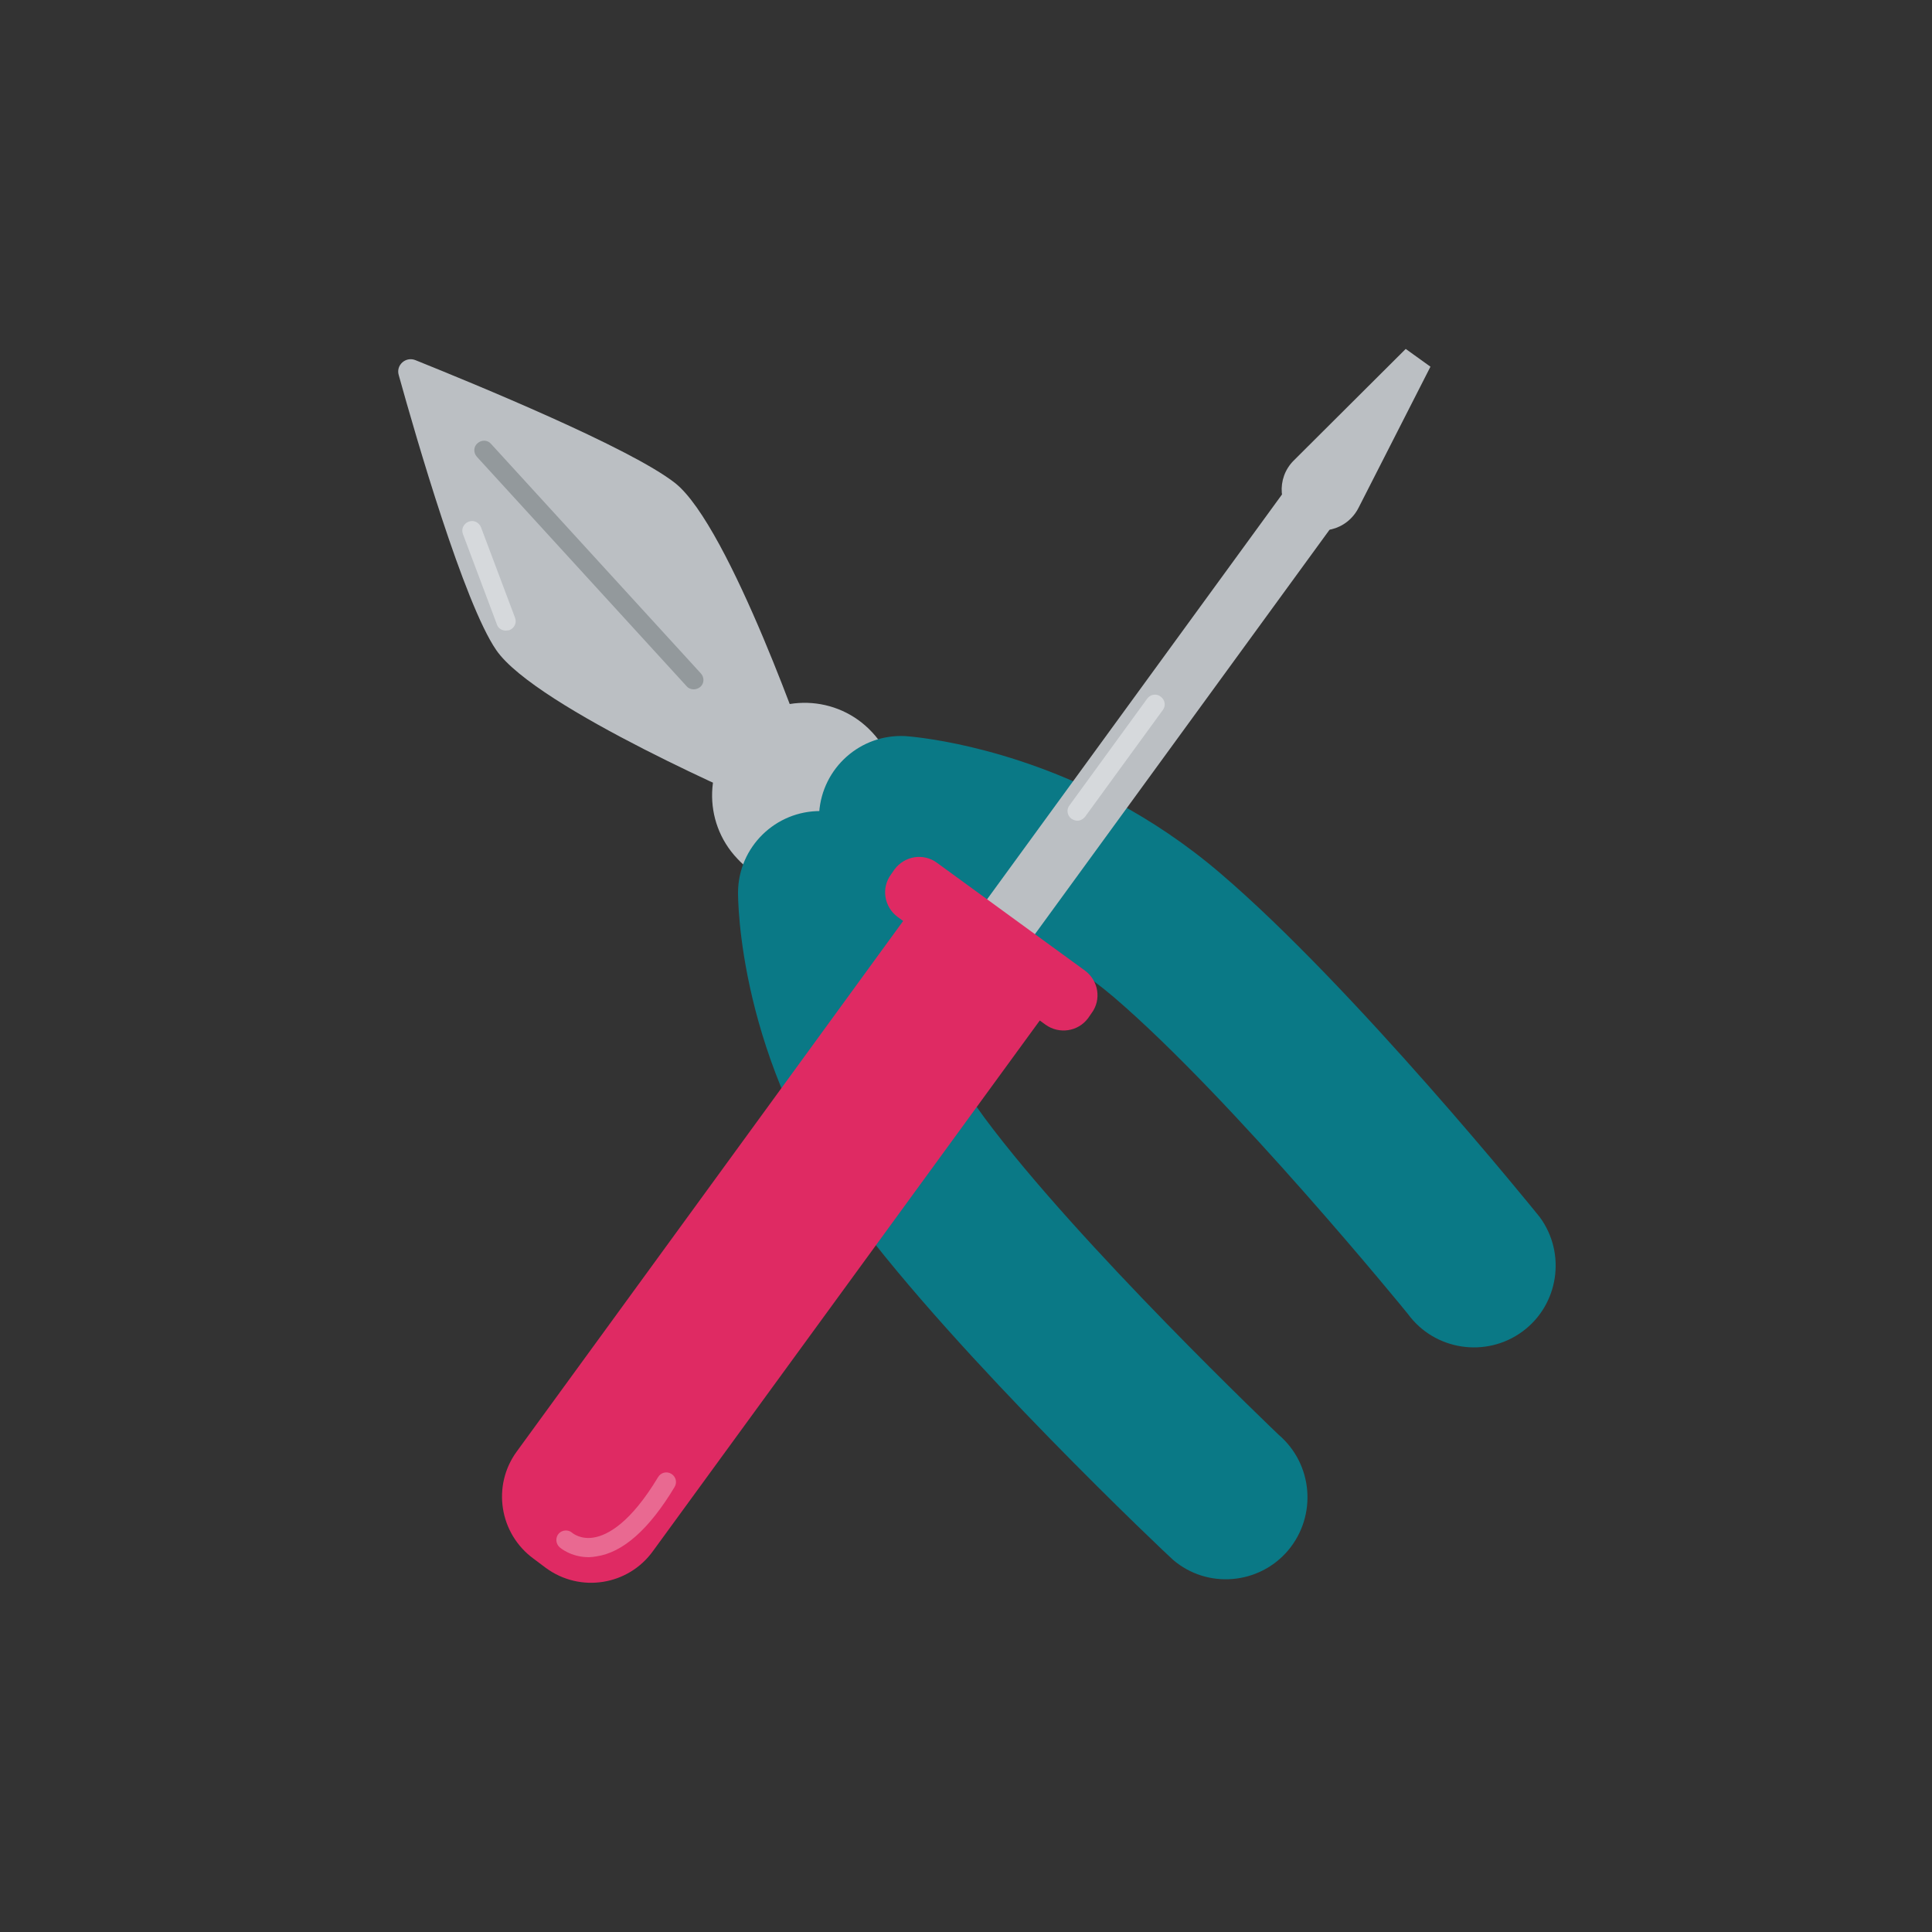
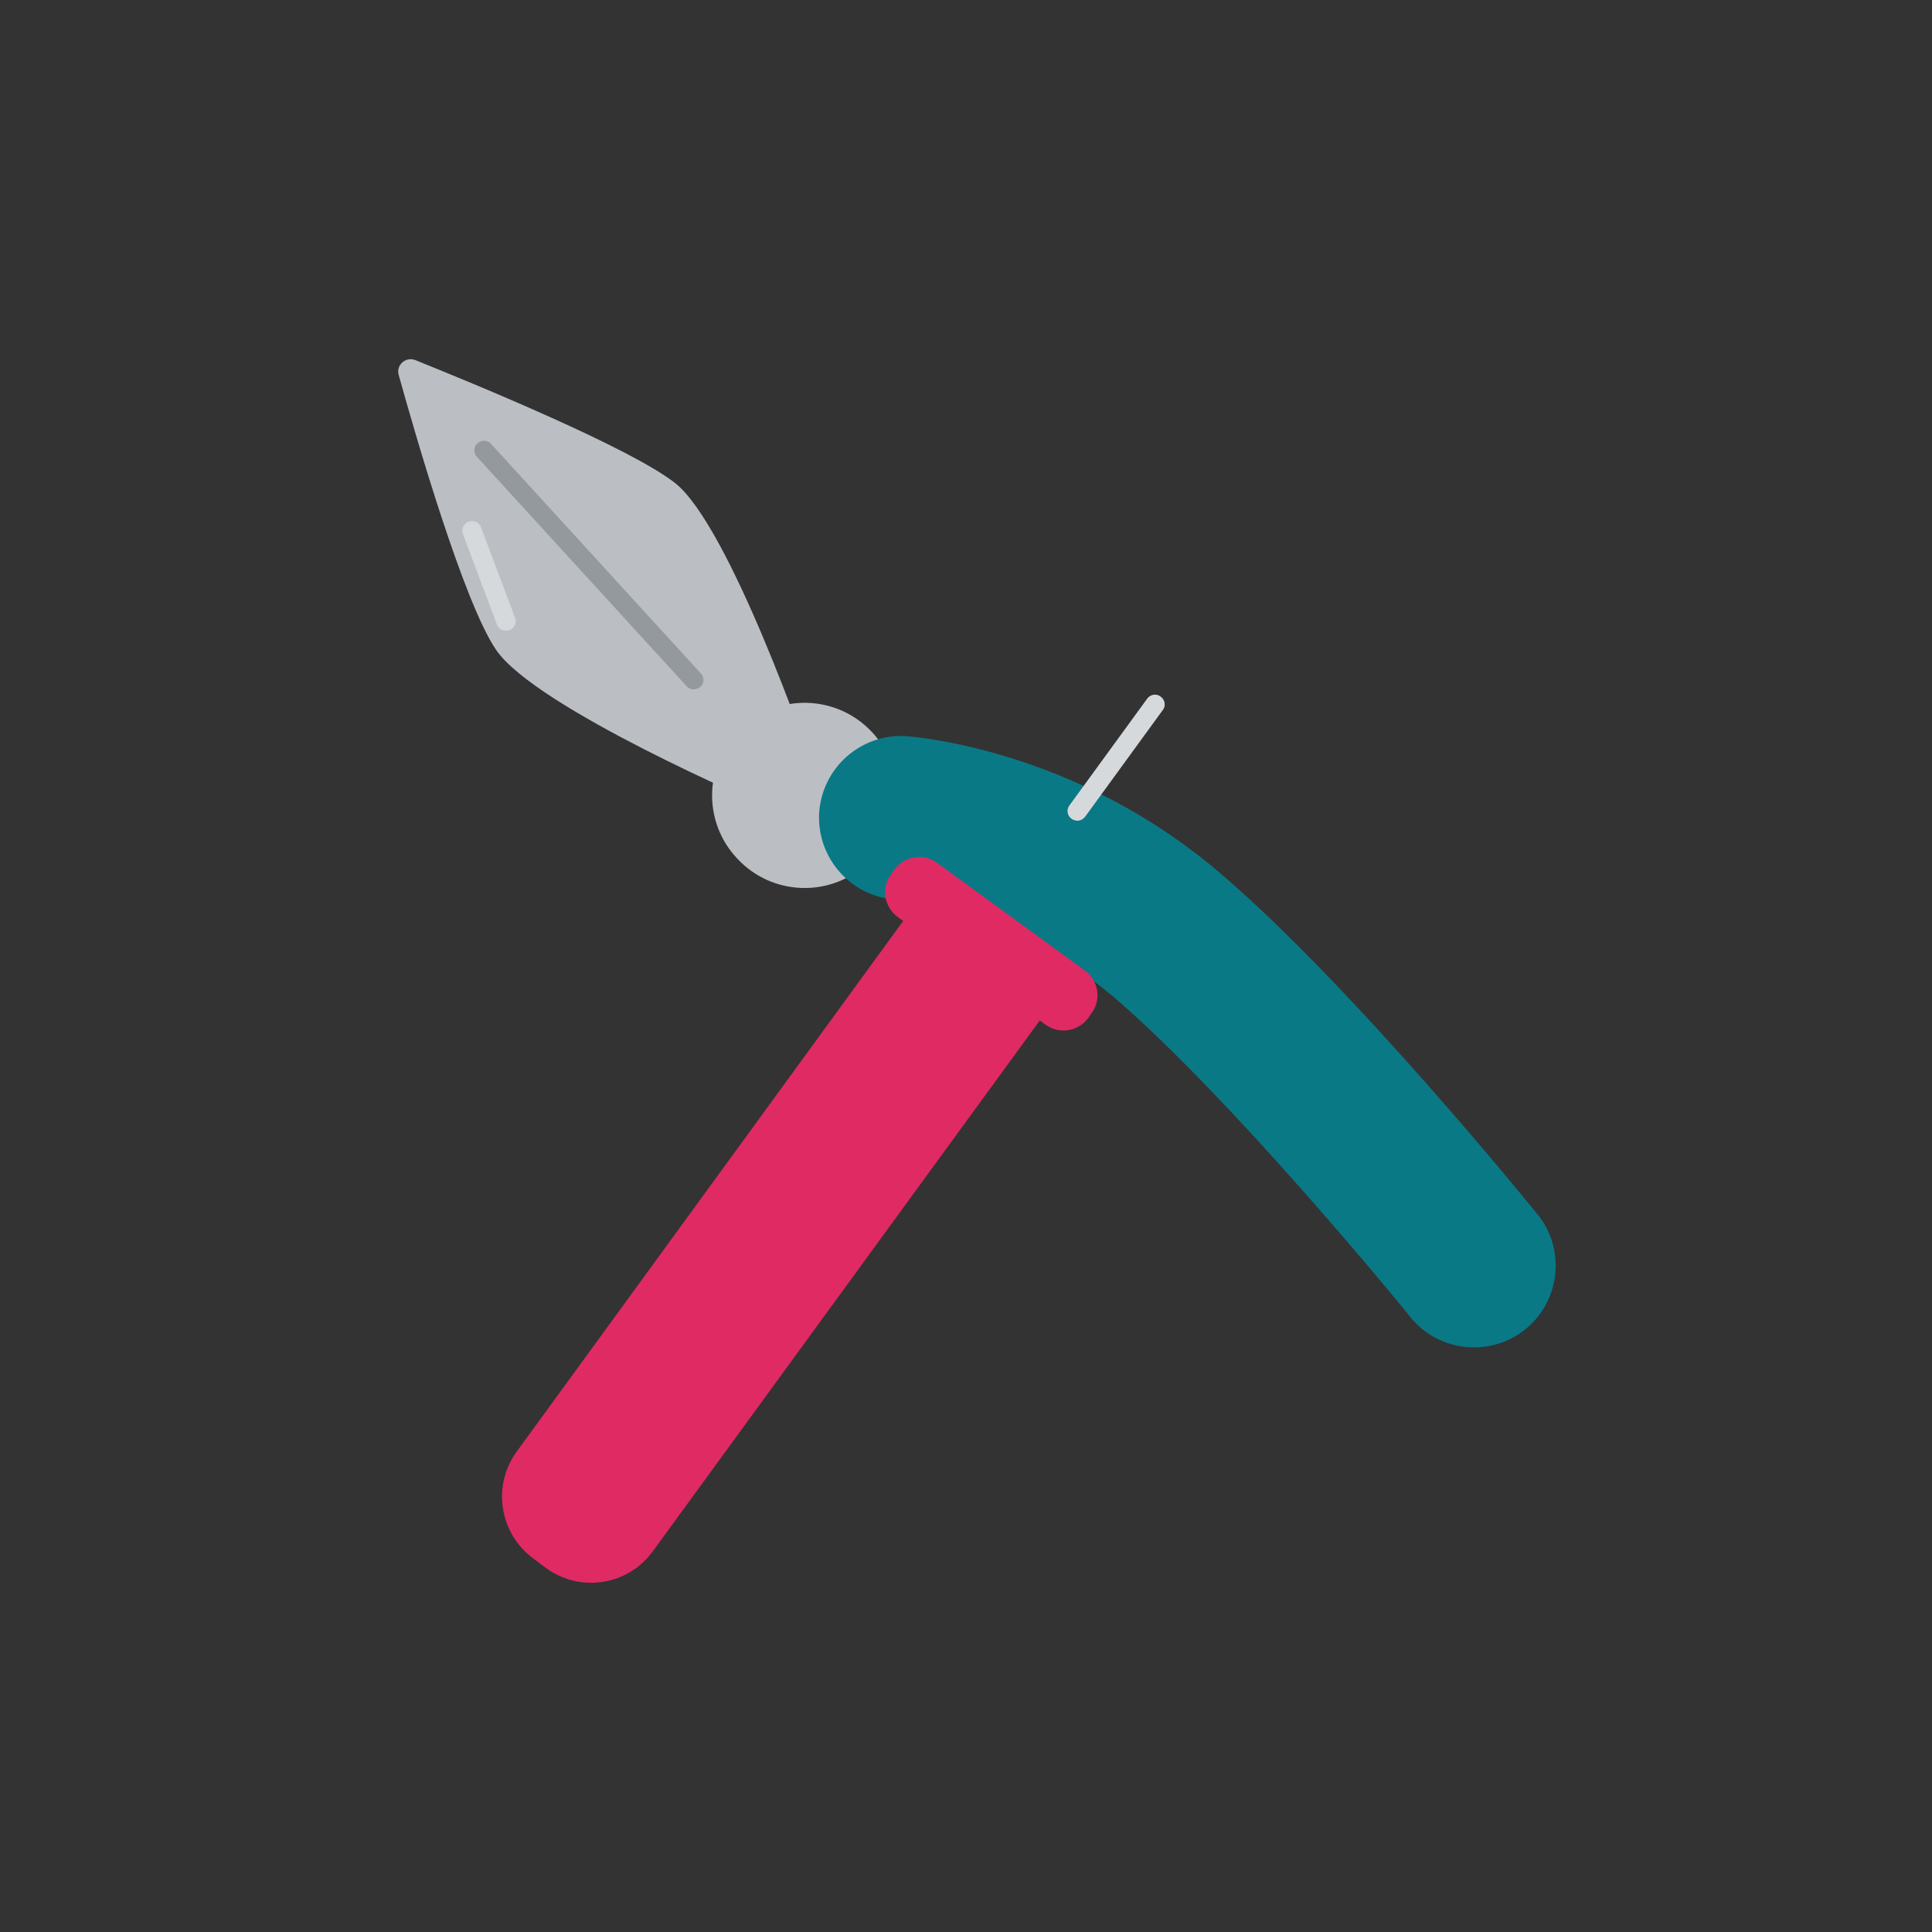
<svg xmlns="http://www.w3.org/2000/svg" version="1.1" id="Layer_1" x="0px" y="0px" viewBox="0 0 500 500" style="enable-background:new 0 0 500 500;" xml:space="preserve">
  <rect x="0" y="0" width="500" height="500" fill="#333333" stroke="none" />
  <style type="text/css">
	.st0{fill:#BBBFC3;}
	.st1{fill:#0A7986;}
	.st2{fill:#DF2A63;}
	.st3{fill:#D6D9DC;}
	.st4{opacity:0.3;enable-background:new    ;}
	.st5{fill:#FFFFFF;}
	.st6{fill:#93999C;}
</style>
  <g>
    <g>
      <g>
        <path class="st0" d="M225.7,189.5c-9-9.7-24.2-10.2-33.8-1.1c-9.7,9-10.2,24.2-1.1,33.8c9,9.7,24.2,10.2,33.8,1.1     C234.2,214.3,234.7,199.1,225.7,189.5z" />
        <g>
-           <path class="st1" d="M222.2,212.4c6.7,3.6,11.2,10.6,11.2,18.7c0,0.8,0.5,30,21.4,58.2c24.1,32.5,75.8,81.7,76.1,82      c8.9,7.6,10,20.9,2.5,29.9c-7.5,8.9-20.9,10.1-29.8,2.5c-1.4-1.2-55.7-52.5-82.8-89.1C191,274.3,191,232.7,191,230.9      c0.1-11.7,9.7-21.1,21.4-21C215.9,210,219.3,210.9,222.2,212.4z" />
-         </g>
+           </g>
        <g>
          <path class="st1" d="M289.1,207.7c8.7,4.7,17.7,10.6,26.6,18.2c34.6,29.5,81.7,87.7,82.8,89.1c6.9,9.4,4.9,22.7-4.5,29.6      s-22.7,4.9-29.6-4.5c-0.2-0.3-45.4-55.7-76.1-82c-26.9-22.9-56.3-25.3-56.6-25.3c-11.6-0.8-20.4-10.9-19.7-22.5      c0.8-11.6,10.7-20.4,22.3-19.8C235.5,190.6,260.4,192.3,289.1,207.7z" />
        </g>
        <path class="st0" d="M209.7,196.8c0,0-20.7-60.5-35-71.8c-11.6-9.1-51.8-25.6-67.2-31.8c-2.5-1-5.1,1.3-4.3,3.9     c4.5,16.2,16.9,59,25.2,71.1c10.3,15.1,68.9,40.1,68.9,40.1l4.5-7.6L209.7,196.8z" />
      </g>
    </g>
    <g>
      <g>
-         <path class="st0" d="M347.9,117.6c0.2,0.1,0.4,0.3,0.6,0.4c3.4,2.5,4.2,7.3,1.7,10.7l-94.7,130c-2.5,3.4-7.2,4.1-10.7,1.7     c-3.4-2.5-4.2-7.3-1.7-10.7l94.7-130C340.2,116.5,344.5,115.6,347.9,117.6z" />
-       </g>
+         </g>
      <path class="st2" d="M141.3,405.8l-3.2-2.4c-8.9-6.5-10.8-18.9-4.4-27.7l105.9-145.4L275,256L169,401.4    C162.6,410.3,150.2,412.3,141.3,405.8z" />
-       <path class="st0" d="M336,135.2L336,135.2c-5.2-3.8-5.8-11.4-1.2-16l29-28.9l6.4,4.6l-18.6,36.5    C348.6,137.3,341.2,139.1,336,135.2z" />
      <path class="st2" d="M270.6,265.2l-38.3-27.9c-3.5-2.6-4.3-7.5-1.7-11l0.9-1.3c2.6-3.5,7.5-4.3,11-1.7l38.3,27.9    c3.5,2.6,4.3,7.5,1.7,11l-0.9,1.3C279,267,274.1,267.7,270.6,265.2z" />
    </g>
  </g>
  <g>
    <path class="st3" d="M130.9,163.2c-1,0-2-0.6-2.3-1.6l-8.8-23.4c-0.5-1.3,0.2-2.7,1.5-3.2c1.3-0.5,2.7,0.2,3.2,1.5l8.8,23.4   c0.5,1.3-0.2,2.7-1.5,3.2C131.5,163.1,131.2,163.2,130.9,163.2z" />
  </g>
  <g>
    <path class="st3" d="M278.8,212.4c-0.5,0-1-0.2-1.5-0.5c-1.1-0.8-1.4-2.4-0.5-3.5l20.1-27.6c0.8-1.1,2.4-1.4,3.5-0.5   c1.1,0.8,1.4,2.4,0.5,3.5l-20.1,27.6C280.3,212,279.6,212.4,278.8,212.4z" />
  </g>
  <g class="st4">
-     <path class="st5" d="M152.4,403c-4.7,0-7.5-2.5-7.6-2.6c-1-0.9-1.1-2.5-0.2-3.5c0.9-1,2.5-1.1,3.5-0.2c0.1,0.1,2.2,1.8,5.6,1.2   c3.6-0.6,9.5-3.8,16.6-15.6c0.7-1.2,2.2-1.6,3.4-0.9c1.2,0.7,1.6,2.2,0.9,3.4c-6.6,11-13.4,17-20.3,18   C153.7,402.9,153,403,152.4,403z" />
-   </g>
+     </g>
  <g>
    <path class="st6" d="M179.5,178.4c-0.7,0-1.4-0.3-1.8-0.8l-54.3-59.4c-0.9-1-0.9-2.6,0.2-3.5c1-0.9,2.6-0.9,3.5,0.2l54.3,59.4   c0.9,1,0.9,2.6-0.2,3.5C180.7,178.2,180.1,178.4,179.5,178.4z" />
  </g>
</svg>